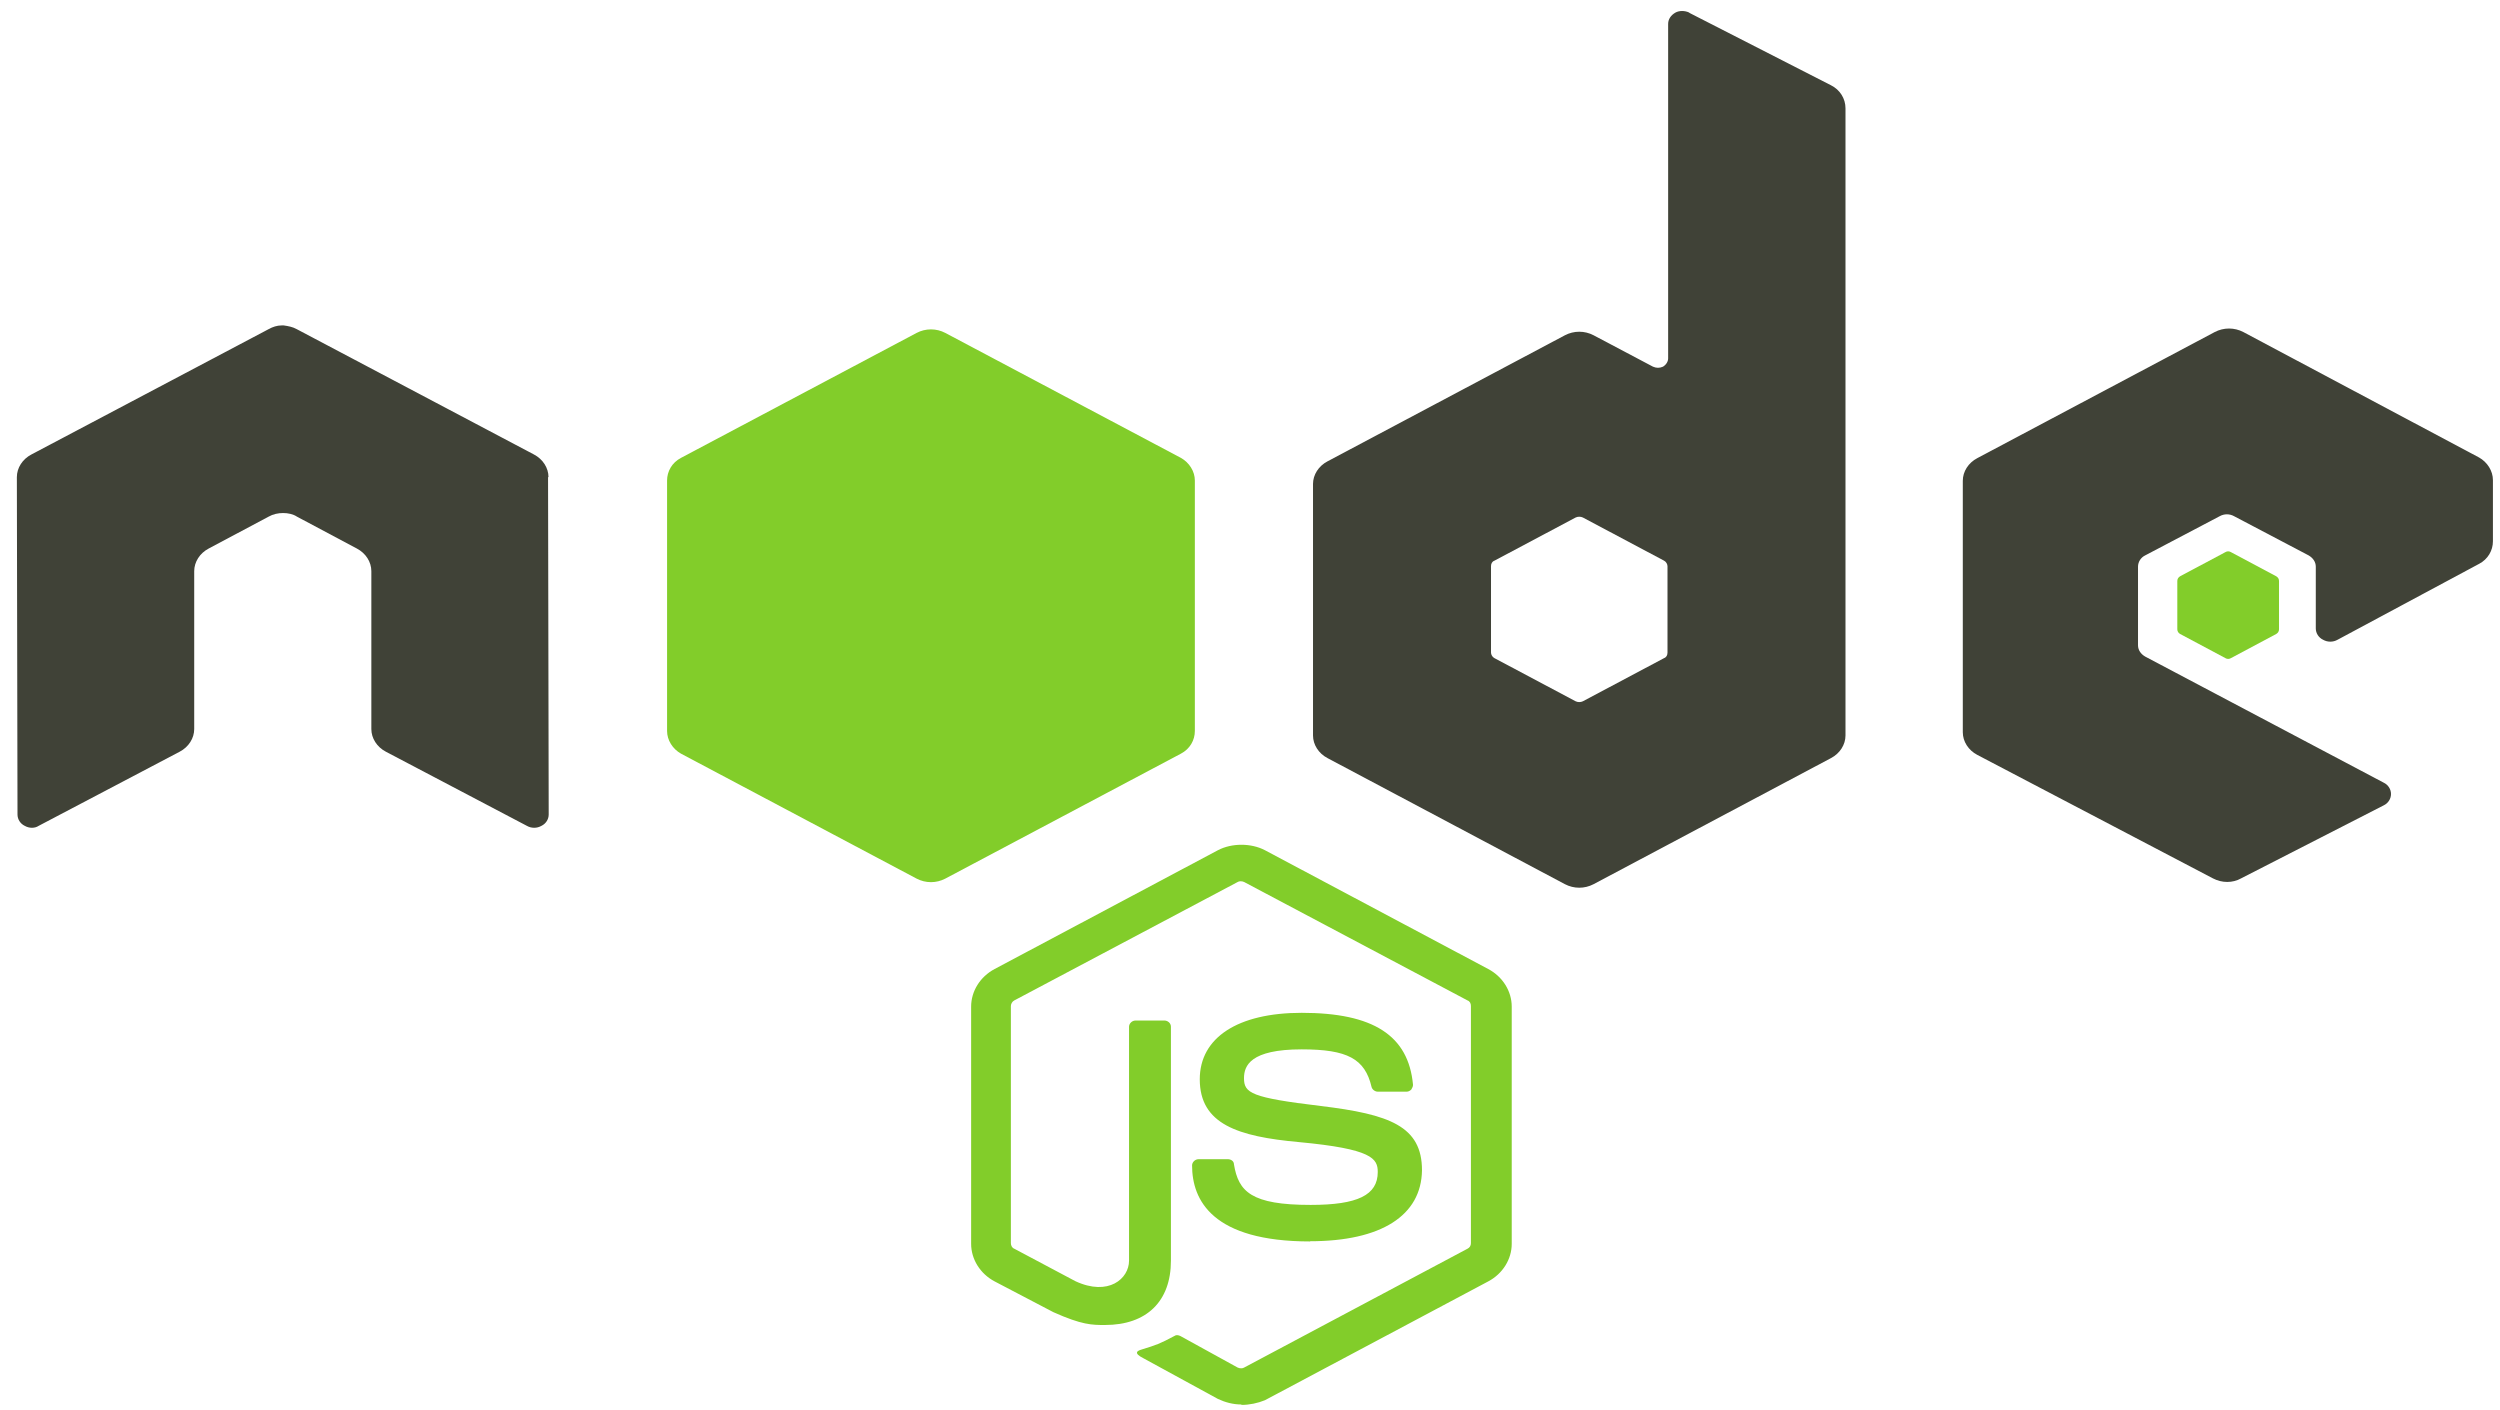
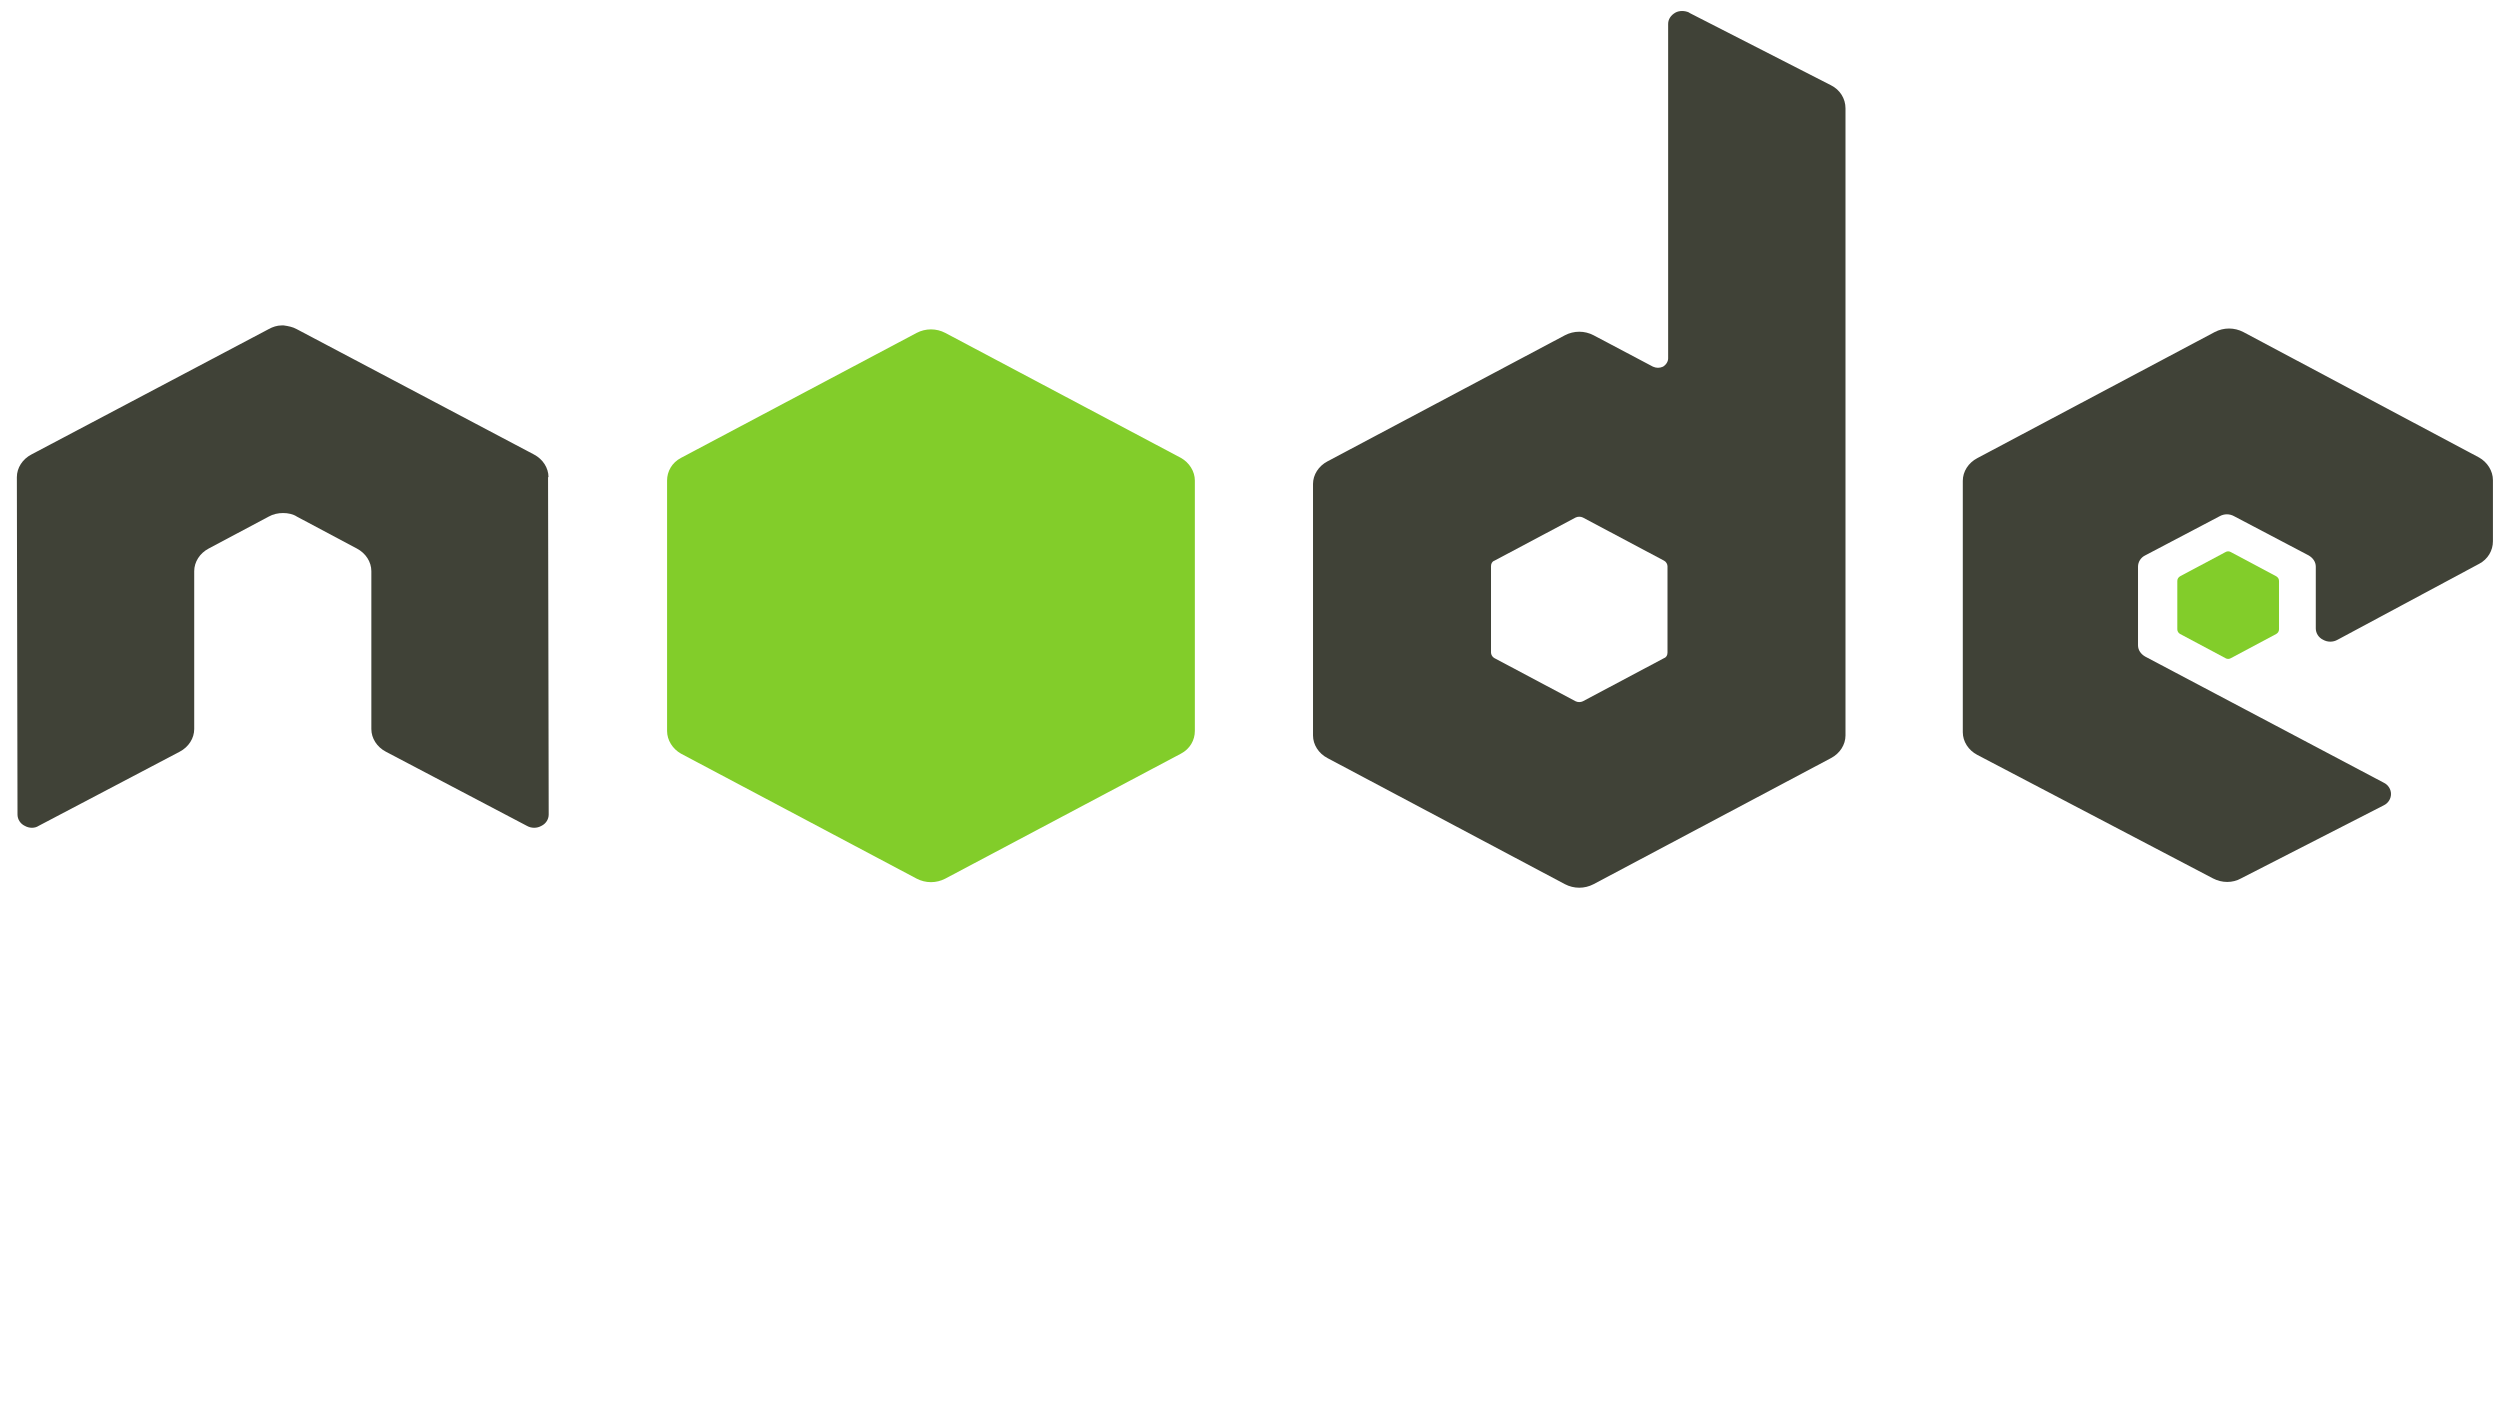
<svg xmlns="http://www.w3.org/2000/svg" width="117" height="66" viewBox="0 0 117 66" fill="none">
-   <path d="M58.099 65.73C57.709 65.73 57.339 65.63 56.999 65.47L53.519 63.57C52.999 63.31 53.259 63.21 53.419 63.16C54.129 62.94 54.259 62.9 54.989 62.51C55.069 62.46 55.169 62.49 55.249 62.53L57.919 64C58.019 64.05 58.159 64.05 58.229 64L68.679 58.44C68.779 58.39 68.839 58.3 68.839 58.18V47.08C68.839 46.96 68.789 46.86 68.679 46.82L58.229 41.28C58.129 41.23 57.989 41.23 57.919 41.28L47.469 46.82C47.369 46.87 47.309 46.99 47.309 47.08V58.18C47.309 58.28 47.359 58.4 47.469 58.44L50.329 59.96C51.879 60.68 52.839 59.84 52.839 59V48.05C52.839 47.91 52.969 47.76 53.149 47.76H54.489C54.649 47.76 54.799 47.88 54.799 48.05V59C54.799 60.9 53.669 62.01 51.709 62.01C51.109 62.01 50.639 62.01 49.299 61.41L46.549 59.97C45.869 59.61 45.449 58.93 45.449 58.21V47.11C45.449 46.39 45.869 45.71 46.549 45.35L56.999 39.79C57.649 39.45 58.549 39.45 59.199 39.79L69.649 45.35C70.329 45.71 70.749 46.39 70.749 47.11V58.21C70.749 58.93 70.329 59.61 69.649 59.97L59.199 65.53C58.859 65.67 58.469 65.75 58.099 65.75V65.73ZM61.319 58.1C56.739 58.1 55.789 56.17 55.789 54.54C55.789 54.4 55.919 54.25 56.099 54.25H57.459C57.619 54.25 57.749 54.35 57.749 54.49C57.959 55.77 58.559 56.39 61.339 56.39C63.539 56.39 64.479 55.93 64.479 54.85C64.479 54.22 64.219 53.77 60.789 53.45C57.929 53.19 56.149 52.61 56.149 50.51C56.149 48.56 57.929 47.4 60.919 47.4C64.269 47.4 65.919 48.46 66.129 50.77C66.129 50.84 66.099 50.91 66.049 50.99C65.999 51.04 65.919 51.09 65.839 51.09H64.479C64.349 51.09 64.219 50.99 64.189 50.87C63.879 49.55 63.059 49.11 60.919 49.11C58.509 49.11 58.219 49.88 58.219 50.46C58.219 51.16 58.559 51.37 61.809 51.76C65.029 52.15 66.549 52.7 66.549 54.77C66.519 56.89 64.639 58.09 61.309 58.09L61.319 58.1Z" fill="#82CD2A" />
  <path d="M25.669 22.33C25.669 21.9 25.409 21.49 24.989 21.27L13.879 15.4C13.699 15.3 13.489 15.26 13.279 15.23H13.179C12.969 15.23 12.759 15.3 12.579 15.4L1.469 21.27C1.049 21.49 0.789 21.9 0.789 22.33L0.819 38.12C0.819 38.34 0.949 38.55 1.159 38.65C1.369 38.77 1.629 38.77 1.809 38.65L8.409 35.18C8.829 34.96 9.089 34.55 9.089 34.12V26.73C9.089 26.3 9.349 25.89 9.769 25.67L12.569 24.18C12.779 24.06 13.019 24.01 13.249 24.01C13.479 24.01 13.719 24.06 13.899 24.18L16.699 25.67C17.119 25.89 17.379 26.3 17.379 26.73V34.12C17.379 34.55 17.639 34.96 18.059 35.18L24.659 38.65C24.869 38.77 25.129 38.77 25.339 38.65C25.549 38.55 25.679 38.34 25.679 38.12L25.649 22.33H25.669Z" fill="#404237" />
  <path d="M79.059 0.59C78.849 0.49 78.589 0.49 78.409 0.59C78.199 0.71 78.069 0.9 78.069 1.12V16.77C78.069 16.91 77.989 17.06 77.829 17.16C77.669 17.23 77.519 17.23 77.359 17.16L74.579 15.69C74.159 15.47 73.659 15.47 73.239 15.69L62.129 21.59C61.709 21.81 61.449 22.22 61.449 22.65V34.42C61.449 34.85 61.709 35.26 62.129 35.48L73.239 41.38C73.659 41.6 74.159 41.6 74.579 41.38L85.689 35.48C86.109 35.26 86.369 34.85 86.369 34.42V5.07C86.369 4.61 86.109 4.2 85.689 3.99L79.059 0.6V0.59ZM78.039 30.54C78.039 30.66 77.989 30.76 77.879 30.8L74.079 32.82C73.979 32.87 73.839 32.87 73.739 32.82L69.939 30.8C69.839 30.75 69.779 30.63 69.779 30.54V26.5C69.779 26.38 69.829 26.28 69.939 26.24L73.739 24.22C73.839 24.17 73.979 24.17 74.079 24.22L77.879 26.24C77.979 26.29 78.039 26.41 78.039 26.5V30.54Z" fill="#404237" />
  <path d="M116.019 26.39C116.439 26.17 116.669 25.76 116.669 25.33V22.47C116.669 22.04 116.409 21.63 116.019 21.41L104.989 15.54C104.569 15.32 104.069 15.32 103.649 15.54L92.539 21.44C92.119 21.66 91.859 22.07 91.859 22.5V34.27C91.859 34.7 92.119 35.11 92.539 35.33L103.569 41.11C103.989 41.33 104.489 41.33 104.879 41.11L111.559 37.69C111.769 37.59 111.899 37.38 111.899 37.16C111.899 36.94 111.769 36.73 111.559 36.63L100.399 30.73C100.189 30.61 100.059 30.42 100.059 30.2V26.52C100.059 26.3 100.189 26.09 100.399 25.99L103.879 24.16C104.089 24.04 104.349 24.04 104.559 24.16L108.039 25.99C108.249 26.11 108.379 26.3 108.379 26.52V29.41C108.379 29.63 108.509 29.84 108.719 29.94C108.929 30.06 109.189 30.06 109.399 29.94L115.999 26.4L116.019 26.39Z" fill="#404237" />
  <path d="M104.148 25.84C104.228 25.79 104.328 25.79 104.408 25.84L106.528 26.97C106.608 27.02 106.658 27.09 106.658 27.19V29.45C106.658 29.55 106.608 29.62 106.528 29.67L104.408 30.8C104.328 30.85 104.228 30.85 104.148 30.8L102.028 29.67C101.948 29.62 101.898 29.55 101.898 29.45V27.19C101.898 27.09 101.948 27.02 102.028 26.97L104.148 25.84Z" fill="#82CD2A" />
  <path d="M44.239 15.58C43.819 15.36 43.319 15.36 42.899 15.58L31.869 21.43C31.449 21.65 31.219 22.06 31.219 22.49V34.21C31.219 34.64 31.479 35.05 31.869 35.27L42.899 41.12C43.319 41.34 43.819 41.34 44.239 41.12L55.269 35.27C55.689 35.05 55.919 34.64 55.919 34.21V22.49C55.919 22.06 55.659 21.65 55.269 21.43L44.239 15.58Z" fill="#82CD2A" />
</svg>